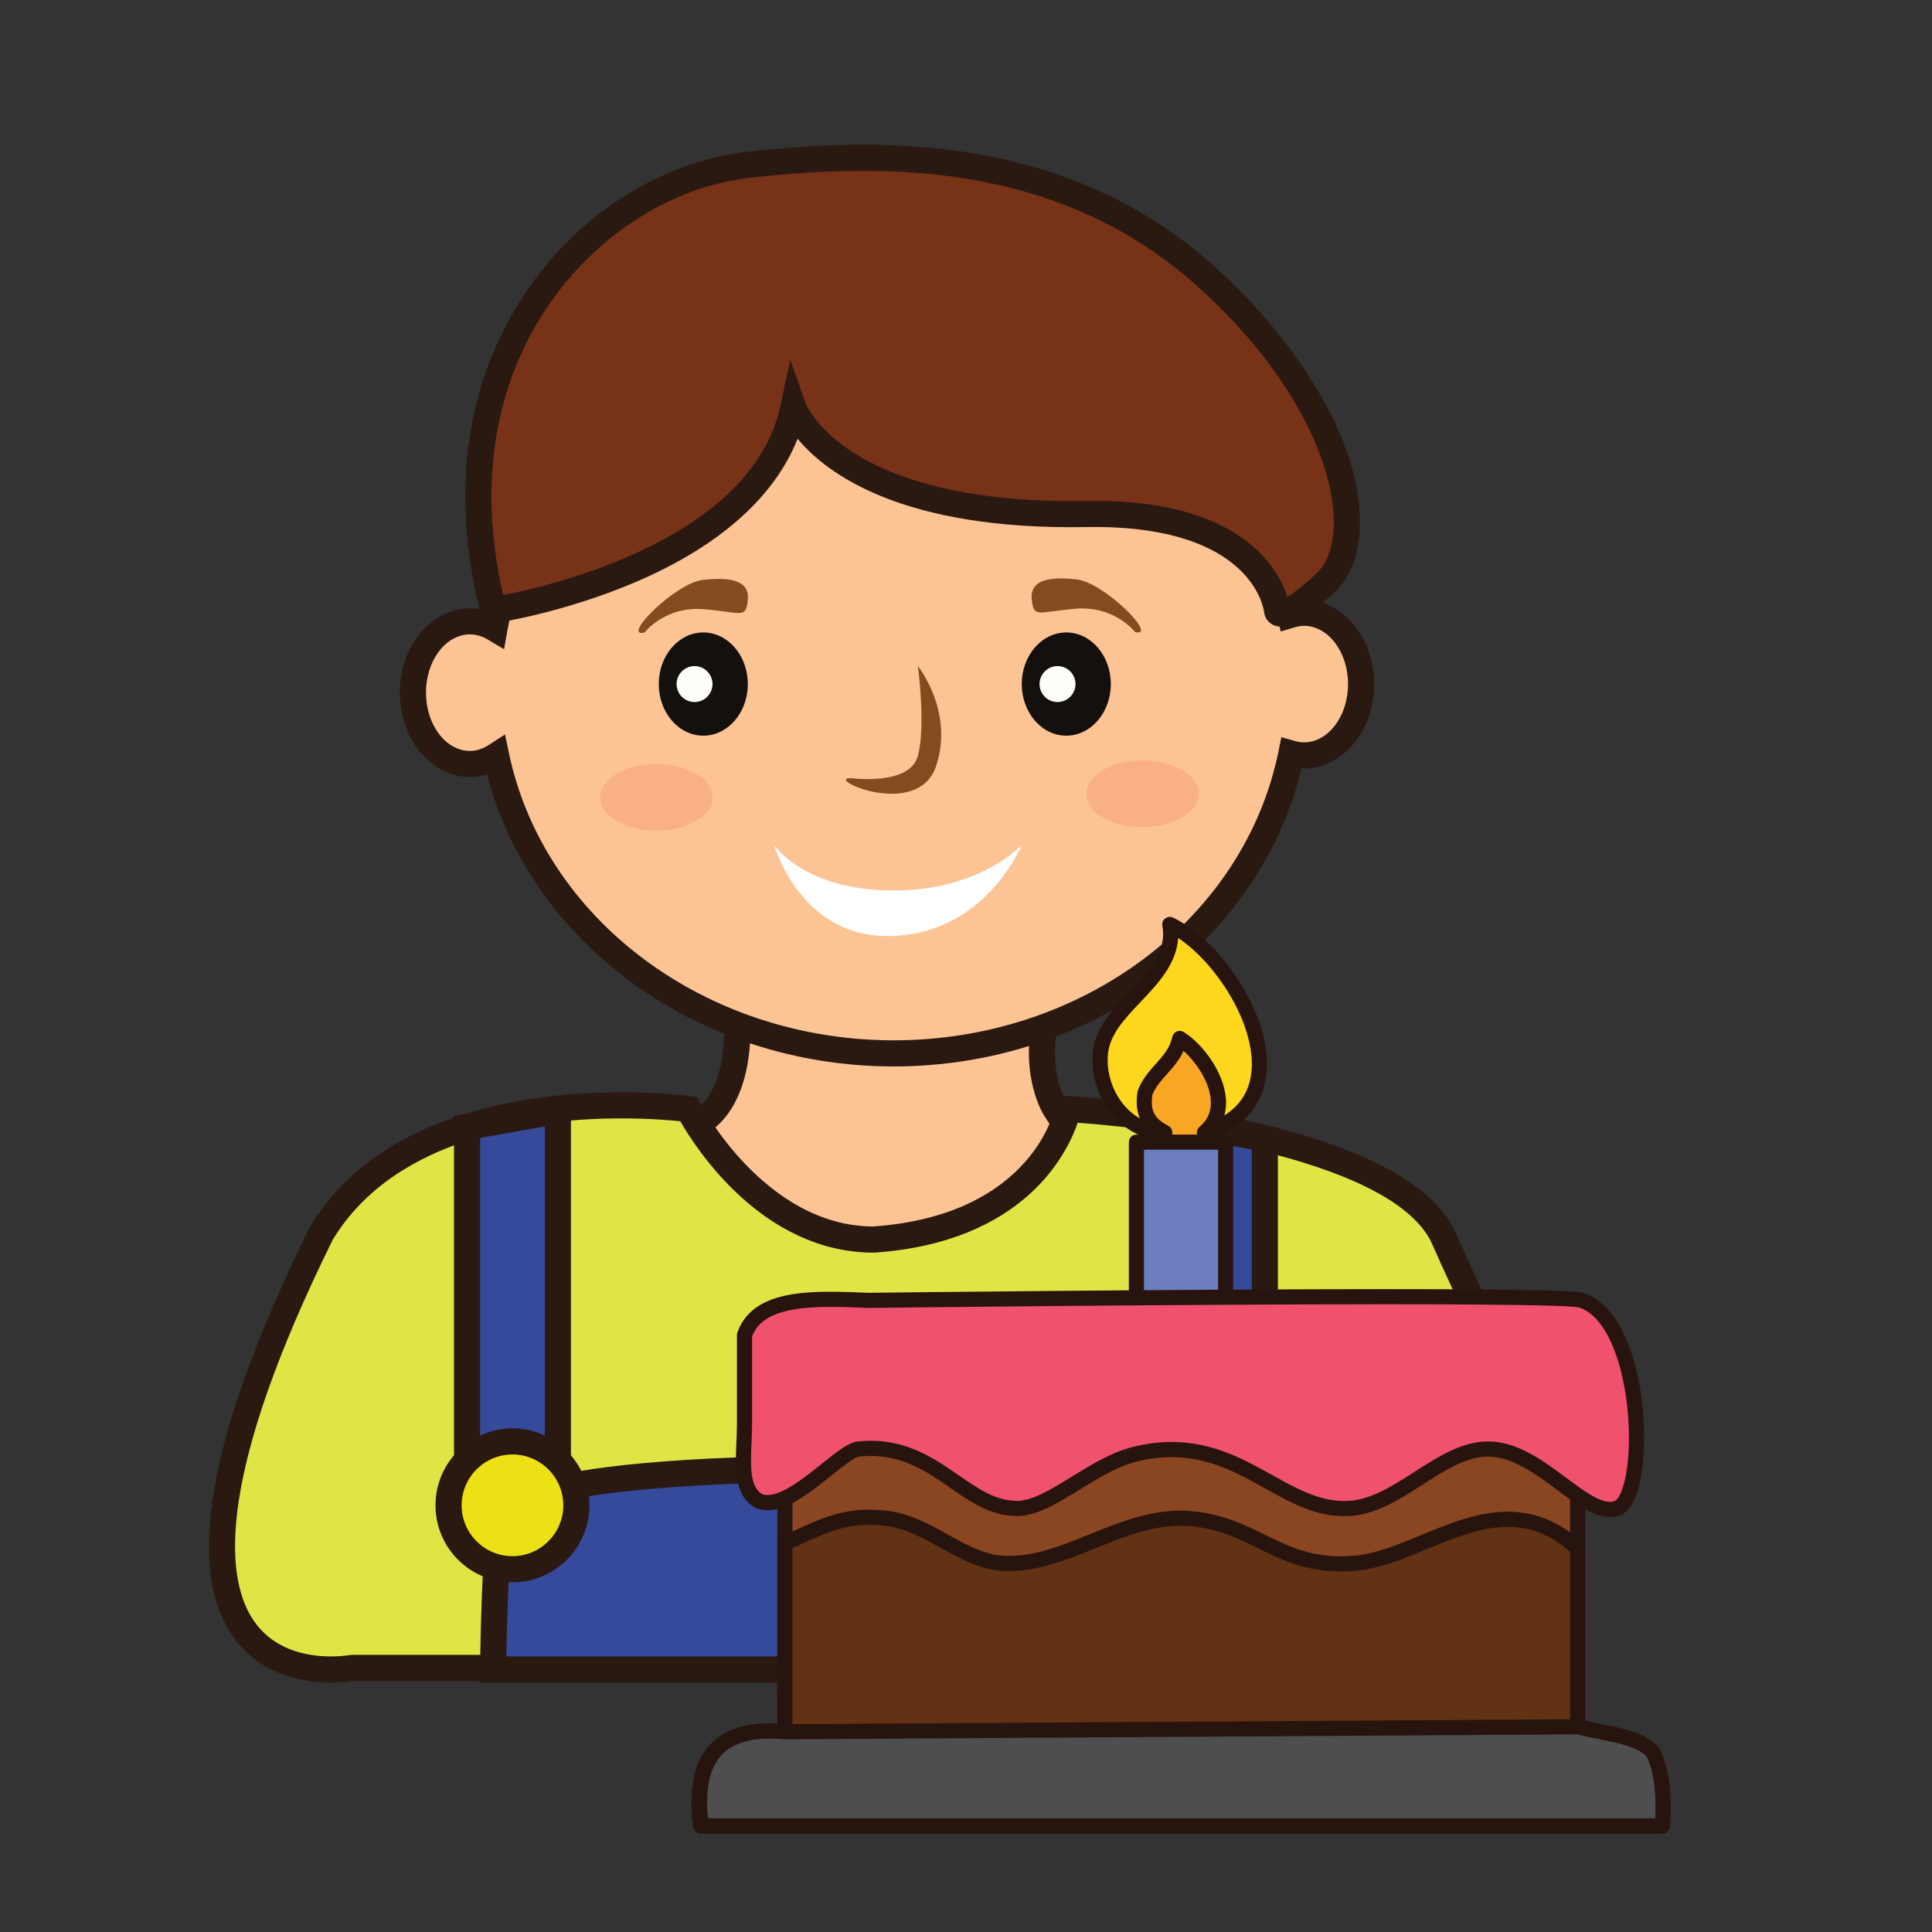
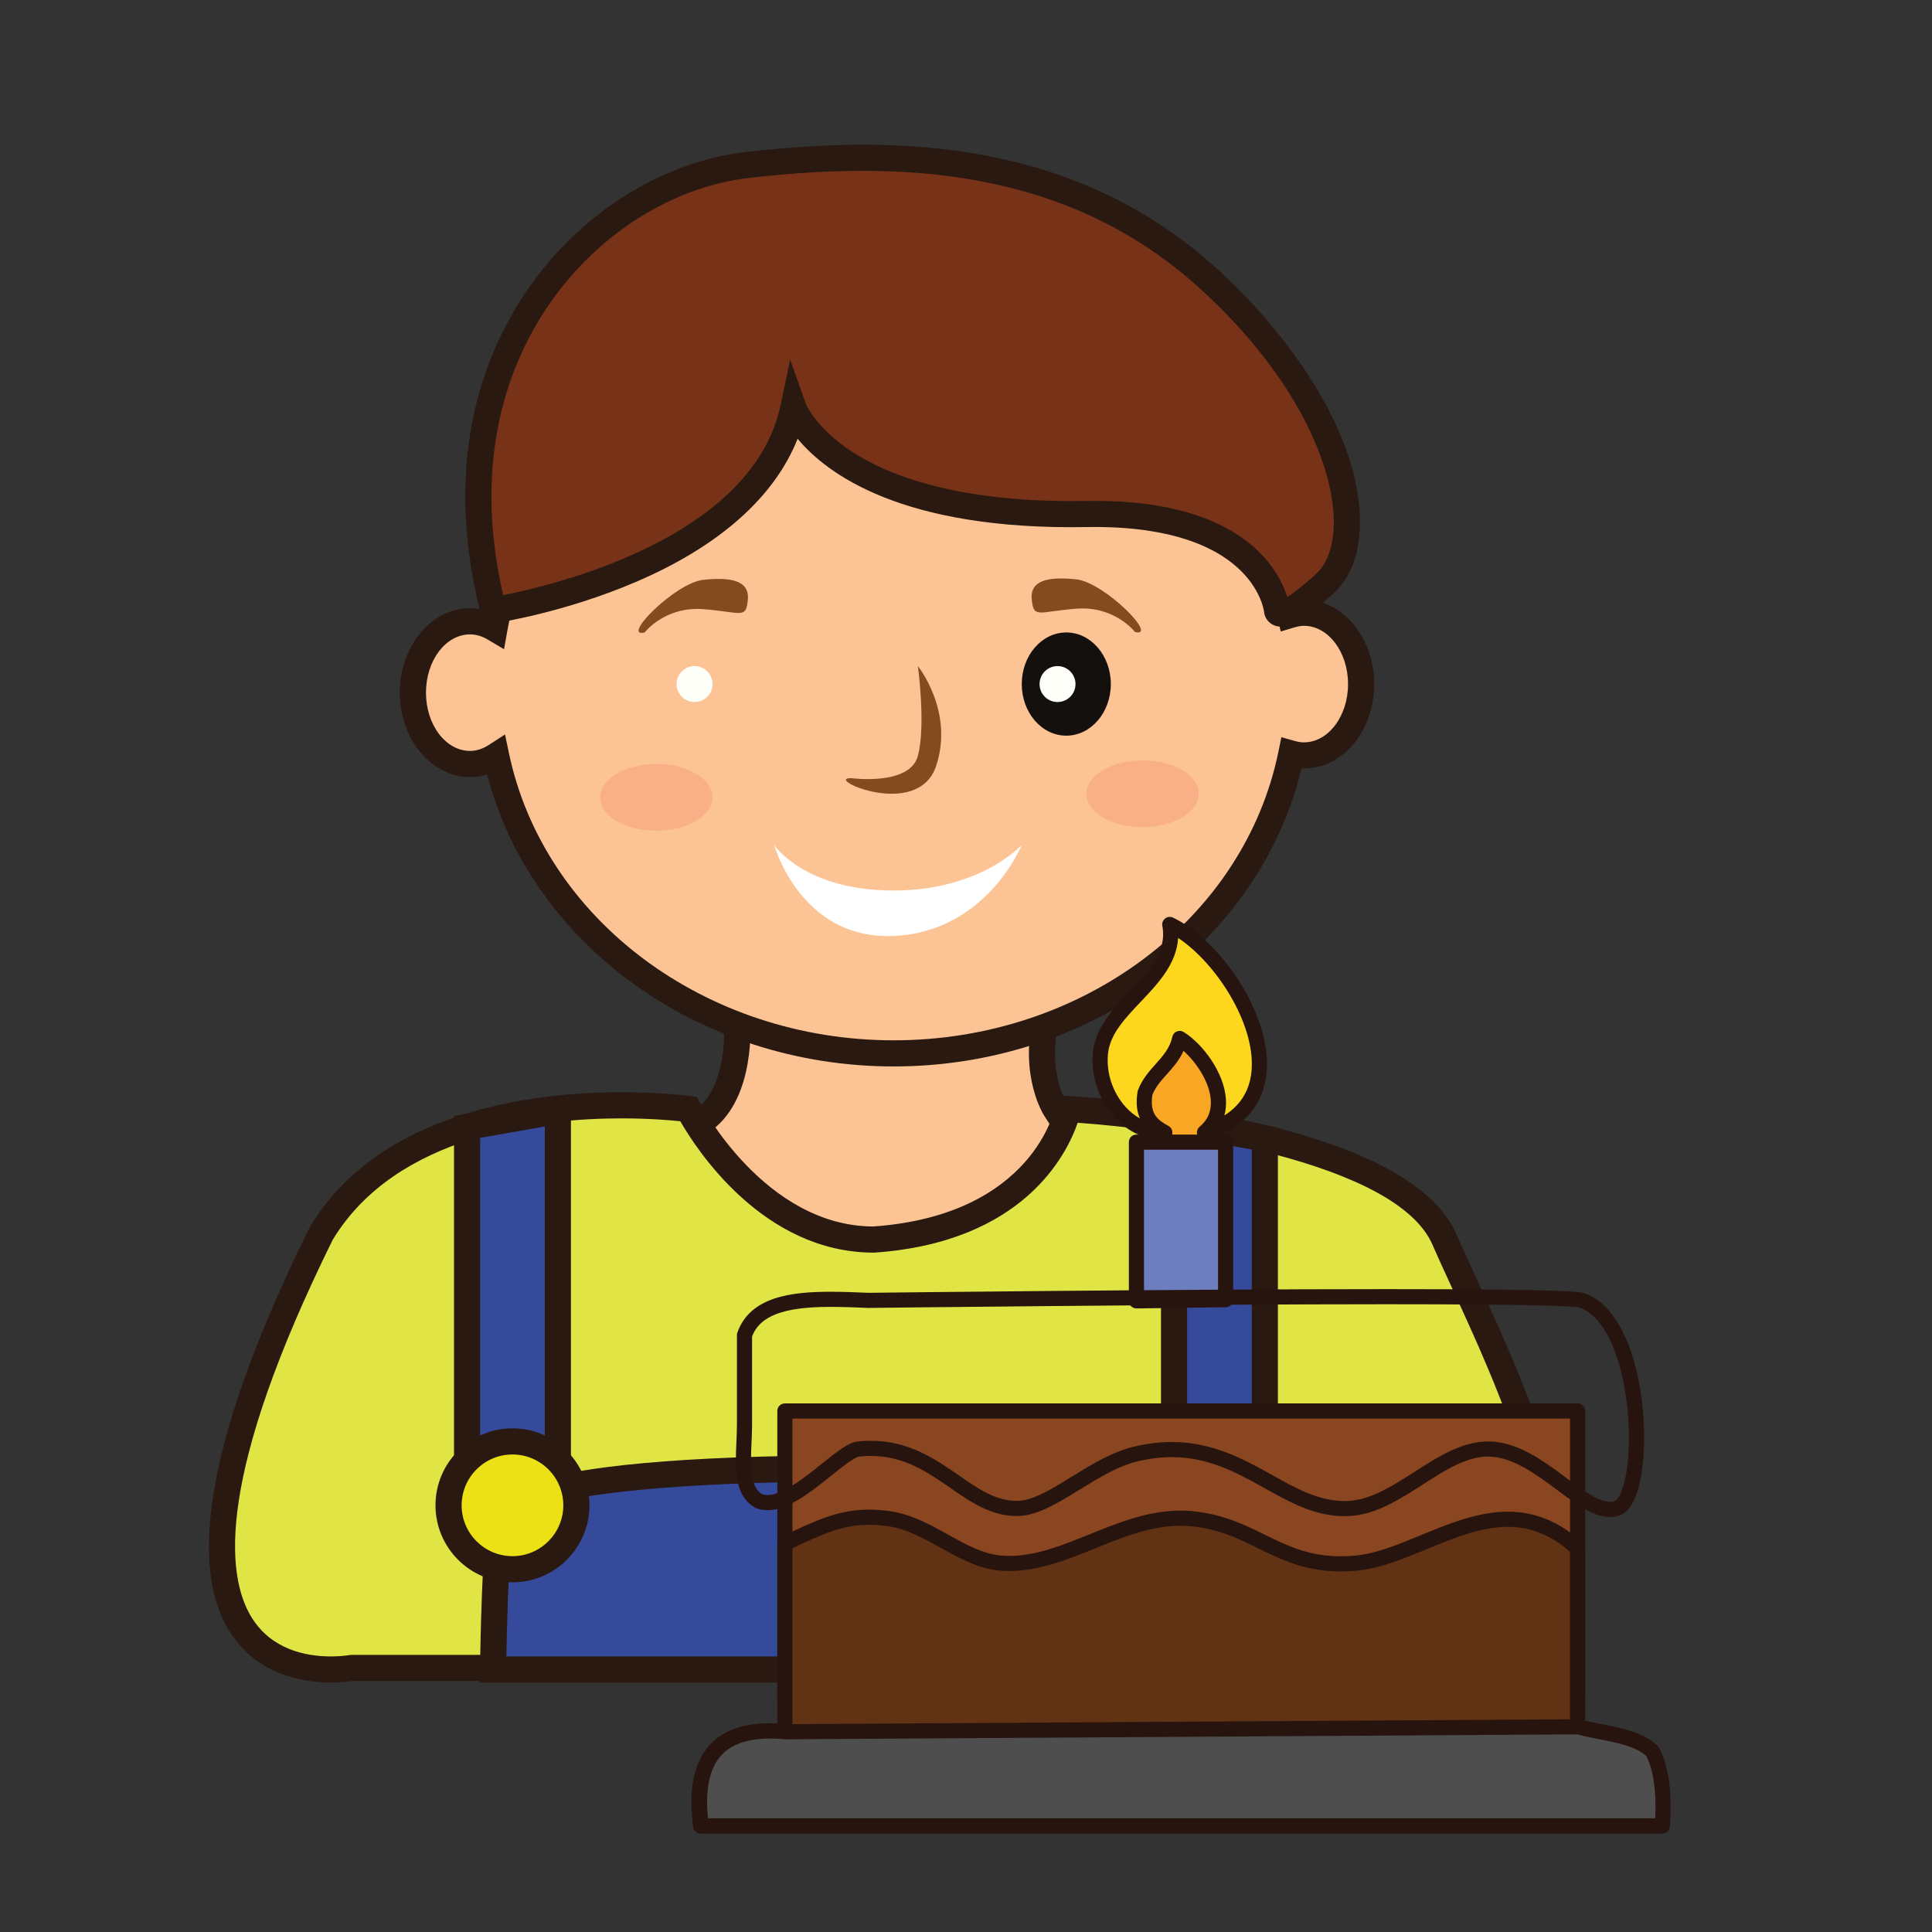
<svg xmlns="http://www.w3.org/2000/svg" version="1.1" id="Layer_1" x="0px" y="0px" width="500px" height="500px" viewBox="0 0 500 500" enable-background="new 0 0 500 500" xml:space="preserve">
  <rect x="0" y="0" width="500" height="500" fill="#333333" stroke="none" />
  <g id="Layer_1_copy_11">
    <g>
      <g>
        <path fill="#FCC394" d="M190.741,263.701c0,0,1.775,20.626-10.273,27.178c-12.055,6.548,25.412,73.395,25.412,73.395     l84.652-50.289l-17.38-26.961c0,0-5.736-8.67-2.504-23.321C273.875,249.05,190.63,251.928,190.741,263.701z" />
        <path fill="#291911" d="M204.628,368.947l-1.698-3.024c-3.301-5.889-32.131-57.983-27.731-73.219     c0.801-2.761,2.43-4.131,3.651-4.8c9.948-5.402,8.538-23.729,8.521-23.915l-0.011-0.253c-0.012-1.184,0.339-2.951,2.06-4.688     c6.774-6.844,31.938-8.668,45.743-8.668c11.531,0,31.715,1.042,37.313,8.011c1.439,1.791,1.948,3.877,1.471,6.041     c-2.846,12.909,1.841,20.43,2.041,20.74l19.289,29.93L204.628,368.947z M194.146,263.871c0.208,3.343,0.846,22.962-12.063,29.979     c-0.128,0.063-0.274,0.354-0.385,0.729c-2.602,9.002,13.594,43.37,25.451,65.006l78.646-46.716l-15.484-24.016     c-0.24-0.369-6.463-10.014-2.965-25.879c0.021-0.093,0.029-0.139-0.14-0.351c-2.12-2.64-13.058-5.481-32.042-5.481     C212.786,257.143,196.167,261.078,194.146,263.871z" />
      </g>
      <g>
        <g>
          <path fill="#FCC394" d="M337.451,158.578c-1.21,0-2.366,0.234-3.493,0.572c-9.586-43.413-51.906-76.131-102.69-76.131      c-52.142,0-95.245,34.489-103.299,79.601c-1.922-1.138-4.047-1.825-6.321-1.825c-8.165,0-14.794,8.264-14.794,18.462      c0,10.194,6.629,18.463,14.794,18.463c2.452,0,4.727-0.814,6.755-2.125c9.199,43.842,51.716,77.016,102.865,77.016      c51.345,0,93.985-33.458,102.938-77.588c1.047,0.296,2.124,0.477,3.246,0.477c8.173,0,14.801-8.265,14.801-18.463      C352.252,166.847,345.624,158.578,337.451,158.578z" />
        </g>
        <g>
          <path fill="#291911" d="M231.268,275.994c-50.274,0-93.789-31.535-105.208-75.577c-1.444,0.453-2.916,0.684-4.412,0.684      c-10.021,0-18.174-9.798-18.174-21.844c0-12.045,8.153-21.848,18.174-21.848c1.292,0,2.57,0.169,3.828,0.504      c10.29-45.606,54.073-78.276,105.792-78.276c50.134,0,93.822,31.599,105.227,75.593c0.323-0.023,0.642-0.034,0.957-0.034      c10.024,0,18.182,9.798,18.182,21.84c0,12.299-8.453,22.317-18.814,21.833C326.032,243.748,282.197,275.994,231.268,275.994z       M130.701,190.081l1.01,4.819c9.041,43.069,50.907,74.334,99.557,74.334c48.921,0,90.822-31.497,99.624-74.884l0.725-3.569      l3.508,0.988c0.837,0.238,1.599,0.353,2.328,0.353c6.298,0,11.42-6.766,11.42-15.085c0-8.311-5.122-15.077-11.42-15.077      c-0.742,0-1.545,0.138-2.525,0.43l-3.482,1.041l-0.785-3.554c-9.402-42.575-51.198-73.476-99.39-73.476      c-49.979,0-92.025,32.306-99.968,76.815l-0.857,4.803l-4.194-2.489c-1.519-0.899-3.066-1.353-4.601-1.353      c-6.293,0-11.411,6.762-11.411,15.081c0,8.315,5.118,15.082,11.411,15.082c1.642,0,3.294-0.534,4.918-1.586L130.701,190.081z" />
        </g>
      </g>
      <g>
        <path fill="#E1E445" d="M178.193,287.021c0,0,17.282,33.772,47.939,33.772c44.784-3.138,50.282-33.772,50.282-33.772     s84.848,4.707,97.416,33.772c12.567,29.065,55.771,107.825,0,110.869H90.989c0,0-69.916,13.255-7.854-112.437     C108.368,277.333,178.193,287.021,178.193,287.021z" />
        <path fill="#291911" d="M85.695,435.444c-6.743,0-19.129-1.722-26.295-13.249c-11.418-18.37-4.452-53.521,20.7-104.463     l0.139-0.254c18.243-30.289,58.346-34.808,80.628-34.808c10.459,0,17.499,0.961,17.791,1.002l1.74,0.24l0.803,1.565     c0.165,0.315,16.702,31.849,44.813,31.938c41.563-2.971,47.02-30.716,47.069-30.993l0.528-2.946l2.986,0.166     c3.551,0.198,87.088,5.178,100.336,35.81c1.342,3.108,3.039,6.791,4.931,10.884c12.729,27.618,31.968,69.348,18.751,91.291     c-4.945,8.206-13.896,12.717-26.601,13.413H91.271C90.482,435.167,88.426,435.444,85.695,435.444z M86.105,320.854     c-29.89,60.574-27.898,86.607-20.959,97.775c5.168,8.309,14.023,10.057,20.549,10.057c2.77,0,4.652-0.344,4.676-0.347     l0.618-0.058h282.842c10.293-0.566,17.222-3.891,20.994-10.148c11.366-18.873-7.708-60.242-19.104-84.967     c-1.913-4.146-3.63-7.876-4.995-11.027c-9.278-21.459-67.025-29.847-91.823-31.57c-2.812,8.207-14.041,30.902-52.534,33.604     l-0.234,0.008c-28.743,0-46.043-26.965-50.069-34.003c-2.608-0.272-8.115-0.741-15.196-0.741     C140.041,289.434,102.667,293.518,86.105,320.854z" />
      </g>
      <g>
-         <path fill="#13100E" d="M193.535,177.033c0,7.381-5.16,13.356-11.522,13.356c-6.364,0-11.524-5.975-11.524-13.356     c0-7.374,5.16-13.353,11.524-13.353C188.375,163.68,193.535,169.659,193.535,177.033z" />
-       </g>
+         </g>
      <g>
        <path fill="#FFFFFA" d="M184.398,177.036c0,2.571-2.083,4.649-4.65,4.649c-2.569,0-4.648-2.078-4.648-4.649     c0-2.566,2.079-4.653,4.648-4.653C182.315,172.383,184.398,174.47,184.398,177.036z" />
      </g>
      <g>
        <path fill="#13100E" d="M287.479,177.033c0,7.381-5.16,13.356-11.526,13.356c-6.368,0-11.521-5.975-11.521-13.356     c0-7.374,5.151-13.353,11.521-13.353C282.316,163.68,287.479,169.659,287.479,177.033z" />
      </g>
      <g>
        <path fill="#FFFFFA" d="M278.337,177.036c0,2.571-2.083,4.649-4.653,4.649c-2.566,0-4.646-2.078-4.646-4.649     c0-2.566,2.078-4.653,4.646-4.653C276.254,172.383,278.337,174.47,278.337,177.036z" />
      </g>
      <g>
        <path fill="#844B1F" d="M220.262,201.381c0,0,15.198,2.091,17.287-5.763c2.099-7.858,0-23.235,0-23.235     s9.435,11.715,4.719,25.855C237.549,212.378,213.008,201.263,220.262,201.381z" />
      </g>
      <g opacity="0.7">
        <g>
          <ellipse fill="#F9A880" cx="169.851" cy="206.357" rx="14.547" ry="8.641" />
        </g>
      </g>
      <g opacity="0.7">
        <g>
          <path fill="#F9A880" d="M310.236,205.428c0,4.772-6.514,8.637-14.549,8.637c-8.033,0-14.551-3.865-14.551-8.637      c0-4.78,6.518-8.642,14.551-8.642C303.724,196.786,310.236,200.648,310.236,205.428z" />
        </g>
      </g>
      <g>
        <path fill="#FFFFFF" d="M200.348,218.665c0,0,6.812,24.614,30.92,23.568c24.087-1.052,33.164-23.568,33.164-23.568     s-10.646,11.8-33.164,11.8C208.116,230.465,200.348,218.665,200.348,218.665z" />
      </g>
      <g>
        <path fill="#844B1F" d="M166.827,163.68c0,0,5.233-6.816,15.186-6.028c9.95,0.784,11,2.62,11.522-2.356     c0.526-4.979-4.192-6.021-11.522-5.236C174.685,150.847,160.541,165.256,166.827,163.68z" />
      </g>
      <g>
        <path fill="#844B1F" d="M293.729,163.557c0,0-5.231-6.816-15.186-6.029c-9.954,0.784-10.999,2.621-11.527-2.359     c-0.519-4.972,4.193-6.017,11.527-5.233C285.871,150.724,300.015,165.133,293.729,163.557z" />
      </g>
      <g>
        <g>
          <path fill="#783217" d="M127.661,157.906c0,0,68.751-10.214,77.661-52.376c0,0,10.156,28.645,75.815,27.491      c46.7-0.823,49.369,25.008,49.369,25.008s0.113,4.168,12.369-6.99c12.258-11.157,5.814-46.162-29.936-78.765      c-35.808-32.656-80.282-34.049-119.363-29.598C154.515,47.124,110.481,90.168,127.661,157.906z" />
        </g>
        <g>
          <path fill="#291911" d="M331.511,162.17c-2.574,0-4.2-1.905-4.371-3.822c-0.158-1.214-3.514-21.965-43.843-21.965      c-0.688,0-1.391,0.005-2.102,0.02c-47.712,0.837-67.246-13.796-74.774-22.856c-6,15.137-20.332,27.856-41.939,37.094      c-18.488,7.903-35.606,10.504-36.324,10.612l-3.021,0.45l-0.753-2.963c-10.148-40.026,1.049-67.727,12.238-83.921      c13.641-19.75,34.789-33.021,56.57-35.501c11.036-1.256,20.907-1.867,30.186-1.867c37.947,0,67.989,10.574,91.841,32.328      c17.769,16.201,36.74,41.882,36.733,65.375c-0.003,7.98-2.352,14.34-6.801,18.39C336.794,161.148,333.566,162.17,331.511,162.17      z M283.297,129.62c38.039,0,47.546,17.531,49.859,24.9c1.396-0.875,3.726-2.601,7.44-5.982      c2.959-2.694,4.589-7.447,4.593-13.389c0.007-13.959-9.062-37.153-34.523-60.375c-22.551-20.566-51.1-30.56-87.288-30.56      c-9.021,0-18.643,0.595-29.42,1.822c-19.869,2.262-39.224,14.46-51.776,32.629c-10.097,14.624-20.2,39.444-11.98,75.352      c13.126-2.558,64.536-14.723,71.813-49.186l2.482-11.748l4.013,11.315c0.014,0.031,2.458,6.278,11.949,12.478      c9.298,6.07,27.45,13.36,60.617,12.763C281.824,129.625,282.57,129.62,283.297,129.62z" />
        </g>
      </g>
      <g>
        <polygon fill="#364A9C" points="144.376,380.057 120.875,380.057 120.875,291.645 144.376,287.5    " />
        <path fill="#291911" d="M147.757,383.436h-30.259v-94.627l30.259-5.338V383.436z M124.257,376.67h16.733v-85.138l-16.733,2.95     V376.67z" />
      </g>
      <g>
        <polygon fill="#364A9C" points="303.843,383.062 327.339,383.062 327.339,294.65 303.843,290.505    " />
        <path fill="#291911" d="M330.719,386.445h-30.255v-99.971l30.255,5.342V386.445z M307.227,379.68h16.729v-82.188l-16.729-2.953     V379.68z" />
      </g>
      <g>
        <path fill="#364A9C" d="M323.649,389.088c-0.414-9.523-192.779-15.939-194.437,4.139c-1.431,17.41-1.587,38.841-1.587,38.841     h196.022C323.649,432.067,324.061,398.616,323.649,389.088z" />
        <path fill="#291911" d="M326.989,435.447H124.218l0.024-3.403c0.003-0.215,0.181-21.76,1.603-39.092     c0.333-4.032,1.345-16.294,95.551-16.294c24.585,0,50.144,0.977,70.131,2.685c35.213,3.007,35.365,6.507,35.504,9.603     c0.407,9.51,0.02,41.796,0,43.164L326.989,435.447z M131.05,428.686h189.257c0.084-8.261,0.272-29.582,0.013-38.186     c-7.305-3.357-50.405-7.079-98.923-7.079c-70.181,0-87.909,7.306-88.815,10.117C131.516,406.525,131.157,421.965,131.05,428.686z     " />
      </g>
      <g>
        <path fill="#ECE115" d="M149.164,389.577c0,9.134-7.401,16.538-16.538,16.538c-9.134,0-16.537-7.404-16.537-16.538     c0-9.136,7.403-16.539,16.537-16.539C141.763,373.038,149.164,380.441,149.164,389.577z" />
        <path fill="#291911" d="M132.626,409.5c-10.982,0-19.923-8.941-19.923-19.924c0-10.984,8.94-19.922,19.923-19.922     c10.985,0,19.922,8.938,19.922,19.922C152.548,400.559,143.611,409.5,132.626,409.5z M132.626,376.417     c-7.255,0-13.156,5.905-13.156,13.16s5.901,13.157,13.156,13.157s13.16-5.902,13.16-13.157S139.881,376.417,132.626,376.417z" />
      </g>
      <g>
-         <path fill="#ECE115" d="M332.129,389.577c0,9.134-7.407,16.538-16.537,16.538c-9.138,0-16.542-7.404-16.542-16.538     c0-9.136,7.404-16.539,16.542-16.539C324.722,373.038,332.129,380.441,332.129,389.577z" />
        <path fill="#291911" d="M315.592,409.5c-10.984,0-19.919-8.941-19.919-19.924c0-10.984,8.935-19.922,19.919-19.922     s19.923,8.938,19.923,19.922C335.515,400.559,326.576,409.5,315.592,409.5z M315.592,376.417c-7.254,0-13.159,5.905-13.159,13.16     s5.905,13.157,13.159,13.157s13.16-5.902,13.16-13.157S322.846,376.417,315.592,376.417z" />
      </g>
    </g>
    <g>
      <g>
        <g>
          <path fill="#FAA625" d="M316.149,282.864c0,10.616-4.85,19.219-10.829,19.219c-5.981,0-10.827-8.603-10.827-19.219      c0-10.609,4.846-19.216,10.827-19.216C311.301,263.648,316.149,272.254,316.149,282.864z" />
        </g>
        <g>
          <path fill="#27140E" d="M305.32,302.364c-6.124,0-11.107-8.745-11.107-19.5c0-10.749,4.983-19.497,11.107-19.497      c6.122,0,11.108,8.748,11.108,19.497C316.43,293.619,311.442,302.364,305.32,302.364z M305.32,263.923      c-5.816,0-10.547,8.5-10.547,18.94c0,10.443,4.729,18.936,10.547,18.936c5.816,0,10.543-8.492,10.543-18.936      C315.863,272.423,311.138,263.923,305.32,263.923z" />
        </g>
      </g>
      <g>
        <g>
          <path fill="#6D7EBE" d="M294.109,336.66c0-13.689,0-27.385,0-41.078c7.688,0,15.385,0,23.076,0c0,13.188,0,27.585,0,40.771      L294.109,336.66z" />
        </g>
        <g>
          <path fill="#27140E" d="M294.109,338.623c-0.517,0-1.012-0.202-1.385-0.566c-0.367-0.371-0.576-0.867-0.576-1.396v-41.078      c0-1.081,0.877-1.96,1.961-1.96h23.076c1.083,0,1.961,0.879,1.961,1.96v40.771c0,1.067-0.861,1.942-1.931,1.955l-23.085,0.313      C294.125,338.623,294.117,338.623,294.109,338.623z M296.064,297.542v37.13l19.167-0.253v-36.877H296.064z" />
        </g>
      </g>
      <g>
        <g>
          <rect x="203.125" y="365.164" fill="#894620" width="205.168" height="73.742" />
        </g>
        <g>
          <path fill="#27140E" d="M408.293,440.867H203.125c-1.084,0-1.958-0.88-1.958-1.961v-73.742c0-1.081,0.874-1.961,1.958-1.961      h205.168c1.079,0,1.96,0.88,1.96,1.961v73.742C410.253,439.987,409.372,440.867,408.293,440.867z M205.085,436.945H406.33      v-69.823H205.085V436.945z" />
        </g>
      </g>
      <g>
        <g>
-           <path fill="#F0516C" d="M224.734,336.535c-14.282-0.605-28.49-1.135-32.057,8.975c0,6.801,0,15.047,0,23.078      c0,7.684-1.782,16.934,3.8,19.914c7.881,3.021,20.829-12.979,25.69-13.499c19.581-2.081,27.158,15.401,41.036,15.388      c8.697-0.011,19.255-11.349,30.773-14.105c25.972-6.223,37.002,15.061,55.14,14.105c12.802-0.67,23.638-15.312,35.902-15.388      c13.471-0.085,25.028,17.956,33.344,15.388c8.308-2.572,7.474-48.242-8.979-53.854      C403.091,334.385,224.734,336.535,224.734,336.535z" />
-         </g>
+           </g>
        <g>
          <path fill="#27140E" d="M416.662,392.602L416.662,392.602c-4.284,0-8.601-3.224-13.604-6.955      c-5.462-4.068-11.652-8.688-17.946-8.688h-0.08c-5.613,0.037-11.066,3.54-16.846,7.252c-5.946,3.823-12.1,7.777-18.97,8.138      c-8.212,0.43-14.854-3.269-21.891-7.188c-7.104-3.96-14.455-8.058-24.069-8.058c-2.839,0-5.809,0.364-8.82,1.088      c-5.153,1.232-10.193,4.342-15.06,7.347c-5.678,3.498-11.042,6.805-16.173,6.812c-6.719,0-11.873-3.558-17.316-7.326      c-5.859-4.047-11.915-8.229-20.53-8.229c-0.973,0-1.976,0.049-2.981,0.157c-1.253,0.139-4.546,2.772-7.189,4.891      c-5.26,4.22-11.223,9-16.567,9c-1.008,0-1.96-0.169-2.844-0.507c-0.077-0.031-0.15-0.062-0.224-0.102      c-5.582-2.981-5.271-10.172-4.967-17.118c0.067-1.509,0.134-3.07,0.134-4.524v-23.078c0-0.224,0.039-0.441,0.116-0.648      c3.28-9.309,14.023-10.562,24.105-10.562c3.282,0,6.756,0.146,9.825,0.275c2.444-0.031,80.44-0.952,133.949-0.952      c48.195,0,50.37,0.742,51.303,1.058c10.951,3.735,15.693,22.541,15.467,38.438c-0.076,5.171-0.861,17.386-6.543,19.144      C418.215,392.482,417.445,392.602,416.662,392.602z M385.111,373.044c7.593,0,14.337,5.026,20.288,9.464      c4.258,3.176,8.276,6.174,11.263,6.174l0,0c0.398,0,0.764-0.053,1.121-0.164c1.482-0.461,3.639-5.561,3.782-15.453      c0.109-7.58-1.02-15.506-3.092-21.744c-1.64-4.949-4.664-11.211-9.725-12.932c-1.142-0.313-9.205-0.854-50.035-0.854      c-54.073,0-133.165,0.945-133.957,0.956c-0.034,0-0.069,0-0.107-0.003c-3.039-0.127-6.494-0.271-9.71-0.271      c-12.118,0-18.228,2.289-20.303,7.641v22.729c0,1.539-0.069,3.146-0.139,4.692c-0.258,5.938-0.499,11.551,2.789,13.433      c0.404,0.14,0.847,0.21,1.331,0.21c3.968,0,9.597-4.516,14.12-8.139c3.814-3.061,6.823-5.477,9.226-5.732      c1.142-0.117,2.282-0.181,3.393-0.181c9.836,0,16.699,4.745,22.754,8.929c5.149,3.561,9.592,6.629,15.075,6.629      c4.037-0.005,8.938-3.025,14.133-6.229c5.129-3.164,10.442-6.438,16.203-7.818c3.312-0.795,6.59-1.197,9.734-1.197      c10.633,0,18.786,4.545,25.979,8.558c6.206,3.454,12.064,6.721,18.693,6.721c0.361,0,0.718-0.008,1.087-0.026      c5.826-0.311,11.535-3.976,17.053-7.517c5.989-3.856,12.188-7.835,18.943-7.873h0.1V373.044z" />
        </g>
      </g>
      <g>
        <g>
          <path fill="#623214" d="M408.293,400.734c0,15.384,0,30.771,0,46.158c6.705,1.846,14.966,2.125,19.232,6.411      c2.477,4.792,3.062,11.474,2.564,19.235c-82.919,0-165.846,0-248.767,0c-2.362-17.749,4.775-26.002,21.801-24.365      c0-16.242,0-32.479,0-48.725c10.514-4.973,16.512-7.887,26.928-6.414c10.766,1.521,19.017,10.925,29.495,11.543      c16.46,0.972,31.242-13.141,48.726-11.543c17.218,1.574,22.978,13.137,42.314,11.543      C368.708,403.08,388.335,382.385,408.293,400.734z" />
        </g>
        <g>
          <path fill="#27140E" d="M430.091,474.495H181.324c-0.984,0-1.811-0.729-1.94-1.699c-1.249-9.399,0.11-16.445,4.041-20.933      c3.397-3.882,8.669-5.851,15.666-5.851c0.672,0,1.365,0.019,2.076,0.057V399.45c0-0.757,0.437-1.446,1.121-1.772l0.381-0.181      c8.663-4.097,14.389-6.802,22.244-6.802c1.731,0,3.503,0.132,5.413,0.398c5.537,0.784,10.339,3.455,14.988,6.034      c4.808,2.675,9.352,5.197,14.344,5.49c0.504,0.03,1.015,0.051,1.529,0.051c6.987,0,13.717-2.724,20.842-5.606      c7.432-3.004,15.111-6.112,23.443-6.112c0.996,0,2,0.046,2.977,0.133c7.945,0.729,13.521,3.467,18.912,6.114      c5.834,2.861,11.35,5.57,19.656,5.57h0.004c1.101,0,2.248-0.051,3.404-0.142c5.524-0.462,11.258-2.821,17.329-5.329      c7.238-2.984,14.726-6.072,22.476-6.072c7.142,0,13.486,2.641,19.386,8.065c0.4,0.369,0.637,0.892,0.637,1.442v44.641      c1.397,0.33,2.871,0.623,4.304,0.906c5.346,1.049,10.87,2.136,14.358,5.639c0.139,0.145,0.263,0.305,0.354,0.486      c2.438,4.719,3.349,11.345,2.777,20.255C431.981,473.695,431.125,474.495,430.091,474.495z M183.068,470.579h245.164      c0.296-7.071-0.467-12.354-2.307-16.096c-2.688-2.507-7.484-3.451-12.127-4.36c-2.001-0.396-4.077-0.805-6.023-1.34      c-0.854-0.231-1.444-1.005-1.444-1.891v-45.289c-4.957-4.342-10.233-6.459-16.1-6.459c-6.972,0-14.095,2.938-20.979,5.778      c-6.078,2.505-12.368,5.099-18.502,5.606c-1.267,0.104-2.521,0.156-3.729,0.156h-0.003c-9.218,0-15.402-3.033-21.387-5.974      c-5.303-2.606-10.315-5.063-17.536-5.728c-0.86-0.077-1.741-0.118-2.622-0.118c-7.567,0-14.892,2.962-21.978,5.825      c-7.153,2.896-14.558,5.891-22.308,5.891c-0.59,0-1.181-0.02-1.762-0.05c-5.883-0.351-11.035-3.212-16.02-5.979      c-4.53-2.519-8.814-4.896-13.629-5.578c-1.732-0.244-3.322-0.365-4.866-0.365c-6.767,0-12.056,2.402-19.828,6.078v47.485      c0,0.554-0.234,1.078-0.645,1.452c-0.409,0.373-0.953,0.55-1.503,0.499c-7.808-0.752-13.399,0.698-16.564,4.314      C183.44,457.791,182.329,463.217,183.068,470.579z" />
        </g>
      </g>
      <g>
        <g>
          <path fill="#4E4E4E" d="M203.275,448.174c-17.025-1.637-24.156,6.616-21.794,24.365c82.917,0,165.841,0,248.763,0      c0.496-7.763-0.085-14.443-2.562-19.235c-4.265-4.286-12.529-4.565-19.237-6.411L203.275,448.174z" />
        </g>
        <g>
          <path fill="#27140E" d="M430.244,474.495H181.481c-0.984,0-1.818-0.729-1.945-1.699c-1.251-9.399,0.108-16.445,4.043-20.933      c4.03-4.607,10.667-6.511,19.785-5.646l205.066-1.283c0.188-0.005,0.358,0.021,0.531,0.067c1.814,0.496,3.816,0.893,5.748,1.277      c5.345,1.049,10.87,2.136,14.355,5.639c0.146,0.148,0.261,0.305,0.354,0.486c2.444,4.719,3.354,11.343,2.78,20.255      C432.135,473.695,431.277,474.495,430.244,474.495z M183.223,470.579H428.39c0.291-7.071-0.467-12.357-2.311-16.096      c-2.689-2.507-7.484-3.451-12.126-4.365c-1.915-0.373-3.888-0.765-5.764-1.266l-204.902,1.278c-0.066,0-0.127,0-0.196-0.006      c-7.808-0.752-13.399,0.698-16.564,4.314C183.591,457.791,182.479,463.217,183.223,470.579z" />
        </g>
      </g>
      <g>
        <g>
          <path fill="#FDD71E" d="M302.743,239.248c16.465,7.815,37.844,44.964,8.975,53.859c8.644-7.238-0.088-20.407-6.411-24.365      c-1.376,6.318-6.874,8.516-8.977,14.105c-0.982,6.111,1.81,8.444,5.129,10.26c-10.396,0.064-17.617-10.574-16.672-20.52      C286.005,259.832,305.329,253.404,302.743,239.248z" />
        </g>
        <g>
          <path fill="#27140E" d="M301.363,295.066c-4.856,0-9.451-2.108-12.938-5.943c-4.068-4.473-6.16-10.729-5.588-16.719      c0.615-6.439,5.172-11.238,9.579-15.877c4.956-5.221,9.637-10.147,8.396-16.925c-0.134-0.722,0.149-1.459,0.735-1.906      c0.583-0.449,1.367-0.53,2.031-0.218c11.873,5.637,25.341,24.567,24.255,39.629c-0.443,6.105-3.494,14.164-15.536,17.873      c-0.895,0.271-1.854-0.115-2.302-0.938c-0.441-0.813-0.249-1.837,0.465-2.437c2.145-1.799,3.091-4.059,2.895-6.905      c-0.331-4.813-3.848-9.853-7.06-12.737c-1.105,2.471-2.766,4.319-4.271,6.001c-1.519,1.699-2.959,3.302-3.789,5.392      c-0.737,4.93,1.353,6.504,4.161,8.035c0.784,0.426,1.18,1.328,0.962,2.193c-0.221,0.868-0.995,1.477-1.888,1.482H301.363z       M304.906,242.741c-0.419,6.763-5.276,11.882-9.645,16.479c-4.136,4.354-8.035,8.461-8.523,13.557      c-0.469,4.91,1.246,10.041,4.584,13.713c1.107,1.214,2.346,2.207,3.679,2.959c-0.772-1.756-1.071-3.991-0.603-6.916      c0.019-0.127,0.053-0.254,0.099-0.372c1.08-2.87,2.874-4.873,4.606-6.81c1.874-2.092,3.644-4.065,4.289-7.023      c0.134-0.627,0.567-1.143,1.151-1.391c0.589-0.246,1.261-0.192,1.799,0.146c4.995,3.128,10.451,10.472,10.924,17.347      c0.101,1.498-0.03,2.92-0.398,4.248c4.312-2.725,6.681-6.693,7.055-11.851C324.786,264.846,314.77,249.312,304.906,242.741z" />
        </g>
      </g>
    </g>
  </g>
</svg>